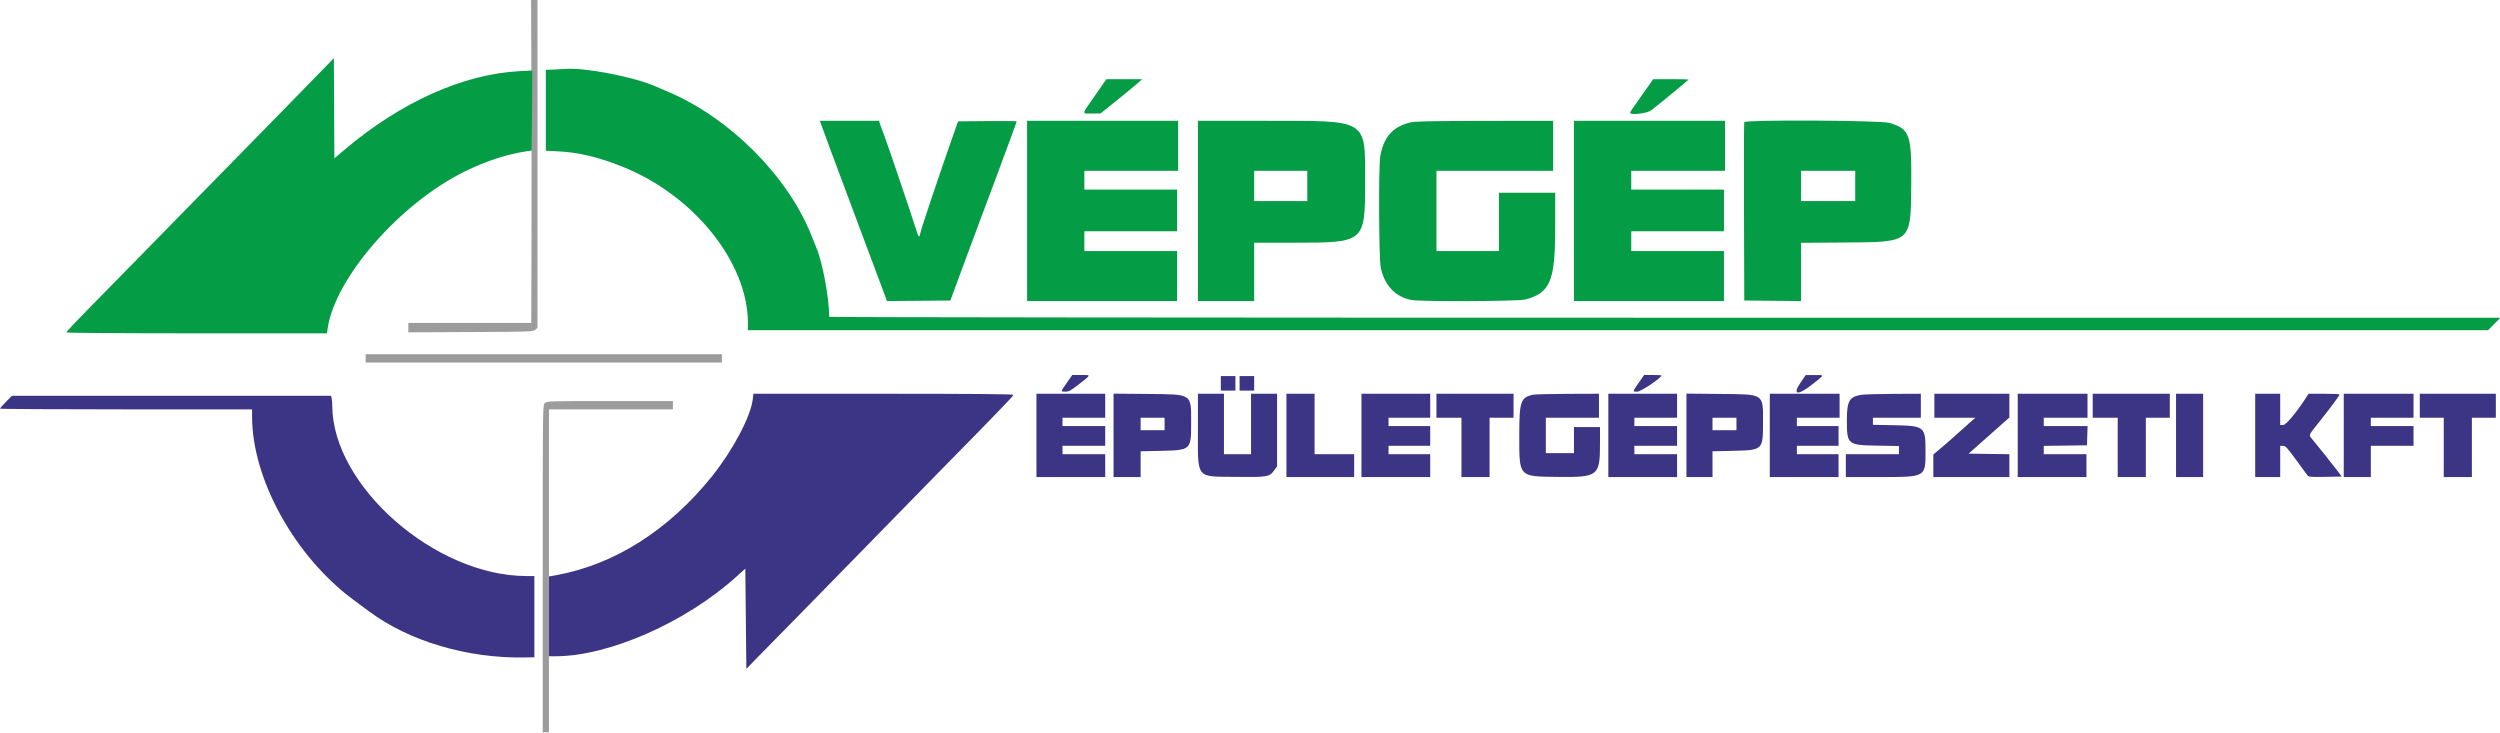
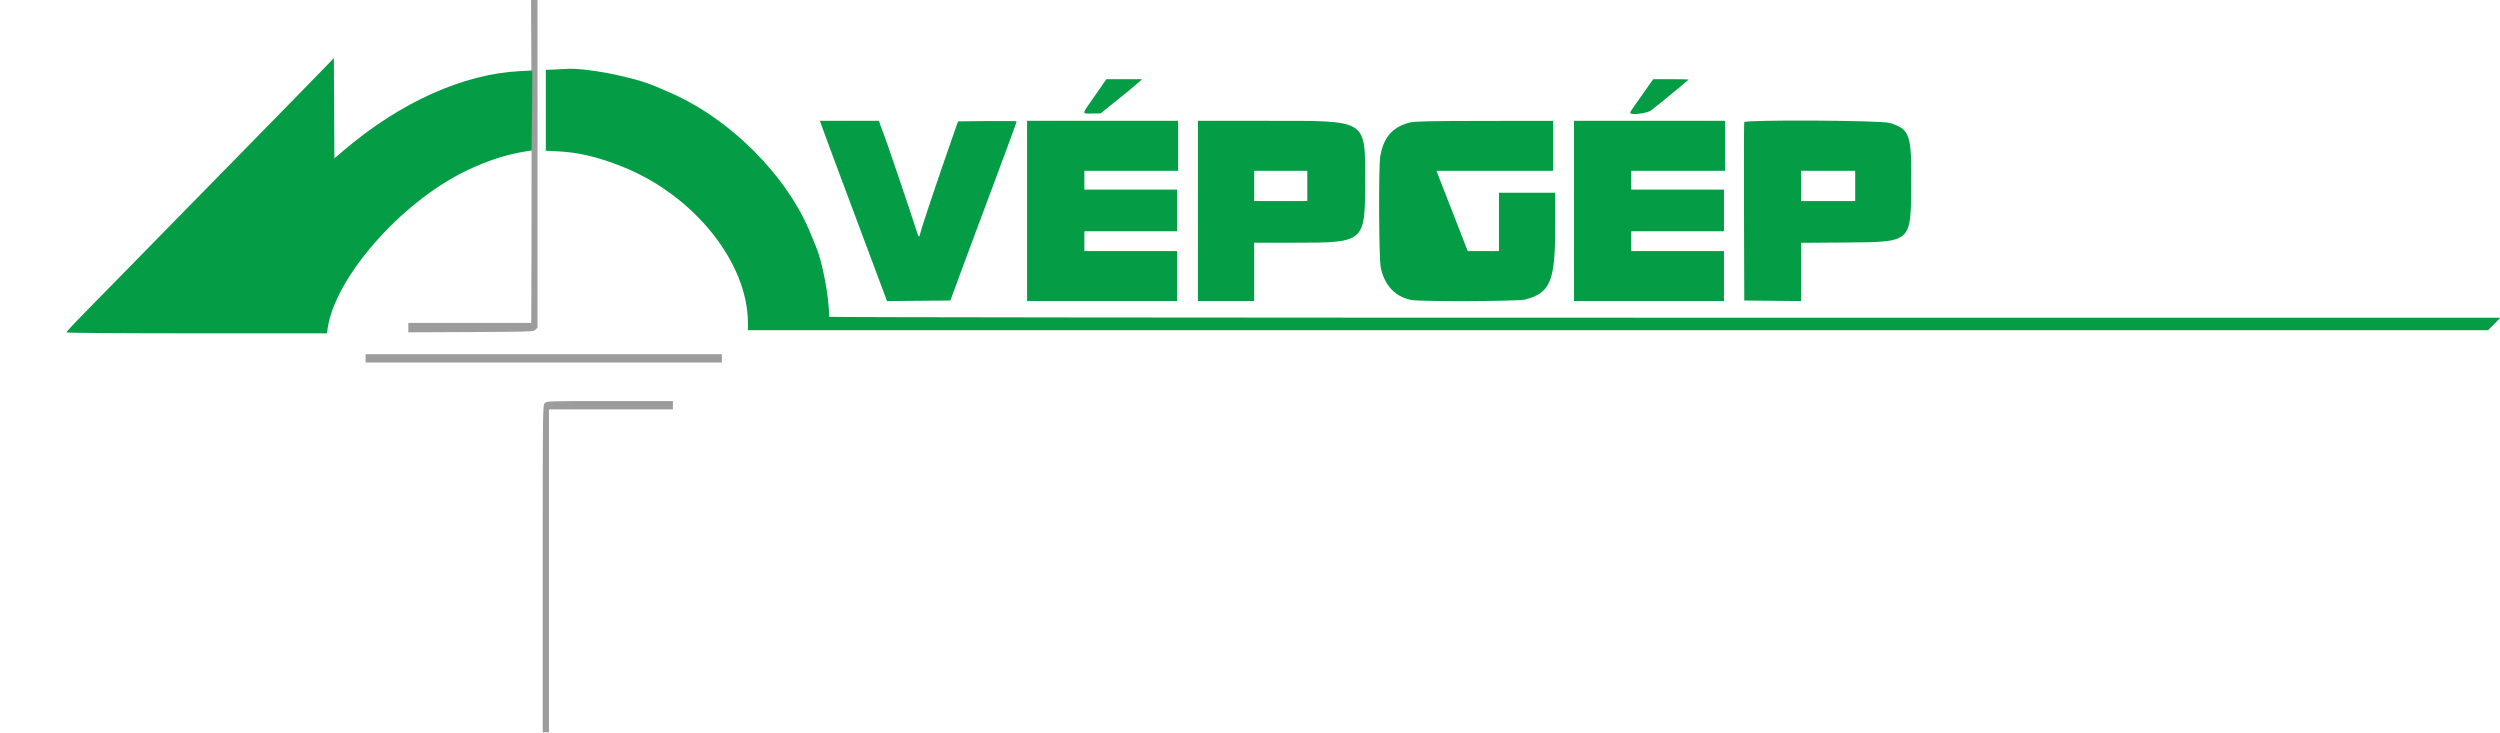
<svg xmlns="http://www.w3.org/2000/svg" id="svg" version="1.1" width="400" height="117.249" viewBox="0, 0, 400,117.249">
  <g id="svgg">
-     <path id="path0" d="M170.697 61.237 C 169.665 62.716,169.672 62.667,170.473 62.667 C 171.008 62.667,171.342 62.487,172.515 61.569 C 174.659 59.890,174.626 60.000,172.983 60.000 L 171.561 60.000 170.697 61.237 M262.197 61.237 C 261.164 62.717,261.172 62.667,261.975 62.667 C 262.539 62.667,265.833 60.452,265.833 60.073 C 265.833 60.033,265.210 60.000,264.447 60.000 L 263.061 60.000 262.197 61.237 M288.125 61.158 C 286.686 63.244,287.631 63.365,290.087 61.409 C 291.990 59.895,291.974 59.999,290.292 60.005 L 288.917 60.011 288.125 61.158 M195.333 61.333 L 195.333 62.500 196.500 62.500 L 197.667 62.500 197.667 61.333 L 197.667 60.167 196.500 60.167 L 195.333 60.167 195.333 61.333 M198.333 61.333 L 198.333 62.500 199.500 62.500 L 200.667 62.500 200.667 61.333 L 200.667 60.167 199.500 60.167 L 198.333 60.167 198.333 61.333 M120.440 63.902 C 120.117 66.652,117.222 72.105,113.885 76.250 C 106.975 84.833,98.314 90.330,89.042 92.019 L 87.833 92.239 87.833 98.620 L 87.833 105.000 88.908 105.000 C 97.414 105.000,109.759 99.560,117.849 92.245 L 119.250 90.979 119.333 98.999 L 119.417 107.018 121.414 104.967 C 122.512 103.839,125.737 100.554,128.580 97.666 C 131.424 94.778,136.449 89.640,139.748 86.249 C 143.047 82.858,147.850 77.946,150.421 75.333 C 159.049 66.567,162.167 63.338,162.167 63.169 C 162.167 63.056,155.273 63.000,141.356 63.000 L 120.546 63.000 120.440 63.902 M165.833 69.667 L 165.833 76.333 171.333 76.333 L 176.833 76.333 176.833 74.500 L 176.833 72.667 173.417 72.667 L 170.000 72.667 170.000 72.000 L 170.000 71.333 173.417 71.333 L 176.833 71.333 176.833 69.750 L 176.833 68.167 173.417 68.167 L 170.000 68.167 170.000 67.500 L 170.000 66.833 173.417 66.833 L 176.833 66.833 176.833 64.917 L 176.833 63.000 171.333 63.000 L 165.833 63.000 165.833 69.667 M178.167 69.658 L 178.167 76.333 180.333 76.333 L 182.500 76.333 182.500 74.270 L 182.500 72.206 185.708 72.135 C 190.562 72.028,190.583 72.009,190.583 67.674 C 190.583 62.916,190.865 63.102,183.542 63.033 L 178.167 62.983 178.167 69.658 M191.667 68.683 C 191.667 76.746,191.257 76.226,197.667 76.302 C 202.767 76.363,203.108 76.308,203.838 75.300 L 204.333 74.617 204.333 68.808 L 204.333 63.000 202.250 63.000 L 200.167 63.000 200.167 67.833 L 200.167 72.667 198.000 72.667 L 195.833 72.667 195.833 67.833 L 195.833 63.000 193.750 63.000 L 191.667 63.000 191.667 68.683 M205.833 69.667 L 205.833 76.333 211.250 76.333 L 216.667 76.333 216.667 74.500 L 216.667 72.667 213.500 72.667 L 210.333 72.667 210.333 67.833 L 210.333 63.000 208.083 63.000 L 205.833 63.000 205.833 69.667 M217.833 69.667 L 217.833 76.333 223.333 76.333 L 228.833 76.333 228.833 74.500 L 228.833 72.667 225.500 72.667 L 222.167 72.667 222.167 72.000 L 222.167 71.333 225.500 71.333 L 228.833 71.333 228.833 69.750 L 228.833 68.167 225.500 68.167 L 222.167 68.167 222.167 67.500 L 222.167 66.833 225.500 66.833 L 228.833 66.833 228.833 64.917 L 228.833 63.000 223.333 63.000 L 217.833 63.000 217.833 69.667 M229.833 64.917 L 229.833 66.833 231.833 66.833 L 233.833 66.833 233.833 71.583 L 233.833 76.333 236.083 76.333 L 238.333 76.333 238.333 71.583 L 238.333 66.833 240.250 66.833 L 242.167 66.833 242.167 64.917 L 242.167 63.000 236.000 63.000 L 229.833 63.000 229.833 64.917 M245.213 63.162 C 243.294 63.618,243.083 64.262,243.083 69.667 C 243.083 76.367,242.955 76.227,249.137 76.303 C 255.733 76.384,255.997 76.178,255.999 70.958 L 256.000 68.333 253.917 68.333 L 251.833 68.333 251.833 70.417 L 251.833 72.500 249.583 72.500 L 247.333 72.500 247.333 69.667 L 247.333 66.833 251.583 66.833 L 255.833 66.833 255.833 64.917 L 255.833 63.000 250.792 63.017 C 248.019 63.026,245.508 63.092,245.213 63.162 M257.333 69.667 L 257.333 76.333 262.833 76.333 L 268.333 76.333 268.333 74.500 L 268.333 72.667 264.917 72.667 L 261.500 72.667 261.500 72.000 L 261.500 71.333 264.917 71.333 L 268.333 71.333 268.333 69.750 L 268.333 68.167 264.917 68.167 L 261.500 68.167 261.500 67.500 L 261.500 66.833 264.917 66.833 L 268.333 66.833 268.333 64.917 L 268.333 63.000 262.833 63.000 L 257.333 63.000 257.333 69.667 M269.833 69.656 L 269.833 76.333 271.917 76.333 L 274.000 76.333 274.000 74.270 L 274.000 72.206 277.208 72.135 C 282.062 72.028,282.083 72.009,282.083 67.674 C 282.083 62.896,282.385 63.101,275.216 63.031 L 269.833 62.979 269.833 69.656 M283.167 69.667 L 283.167 76.333 288.667 76.333 L 294.167 76.333 294.167 74.500 L 294.167 72.667 290.833 72.667 L 287.500 72.667 287.500 72.000 L 287.500 71.333 290.833 71.333 L 294.167 71.333 294.167 69.750 L 294.167 68.167 290.833 68.167 L 287.500 68.167 287.500 67.500 L 287.500 66.833 290.917 66.833 L 294.333 66.833 294.333 64.917 L 294.333 63.000 288.750 63.000 L 283.167 63.000 283.167 69.667 M297.781 63.174 C 295.885 63.492,295.501 64.172,295.501 67.214 C 295.500 71.150,295.585 71.220,300.458 71.305 L 303.833 71.363 303.833 72.015 L 303.833 72.667 299.583 72.667 L 295.333 72.667 295.333 74.500 L 295.333 76.333 300.708 76.330 C 308.176 76.325,308.085 76.376,308.082 72.167 C 308.079 68.234,307.945 68.127,302.958 68.032 L 299.667 67.970 299.667 67.402 L 299.667 66.833 303.500 66.833 L 307.333 66.833 307.333 64.917 L 307.333 63.000 302.958 63.020 C 300.552 63.030,298.222 63.100,297.781 63.174 M309.500 64.917 L 309.500 66.833 312.789 66.833 L 316.078 66.833 315.164 67.625 C 314.661 68.060,313.759 68.866,313.160 69.416 C 312.560 69.967,311.454 70.935,310.701 71.569 L 309.333 72.722 309.333 74.528 L 309.333 76.333 315.417 76.333 L 321.500 76.333 321.500 74.504 L 321.500 72.674 318.240 72.629 L 314.979 72.583 318.240 69.693 L 321.500 66.802 321.500 64.901 L 321.500 63.000 315.500 63.000 L 309.500 63.000 309.500 64.917 M322.833 69.667 L 322.833 76.333 328.333 76.333 L 333.833 76.333 333.833 74.500 L 333.833 72.667 330.417 72.667 L 327.000 72.667 327.000 72.003 L 327.000 71.340 330.458 71.295 L 333.917 71.250 333.965 69.708 L 334.013 68.167 330.506 68.167 L 327.000 68.167 327.000 67.500 L 327.000 66.833 330.500 66.833 L 334.000 66.833 334.000 64.917 L 334.000 63.000 328.417 63.000 L 322.833 63.000 322.833 69.667 M334.833 64.917 L 334.833 66.833 336.833 66.833 L 338.833 66.833 338.833 71.583 L 338.833 76.333 341.083 76.333 L 343.333 76.333 343.333 71.583 L 343.333 66.833 345.250 66.833 L 347.167 66.833 347.167 64.917 L 347.167 63.000 341.000 63.000 L 334.833 63.000 334.833 64.917 M348.167 69.667 L 348.167 76.333 350.333 76.333 L 352.500 76.333 352.500 69.667 L 352.500 63.000 350.333 63.000 L 348.167 63.000 348.167 69.667 M360.833 69.667 L 360.833 76.333 362.833 76.333 L 364.833 76.333 364.833 73.833 L 364.833 71.333 365.292 71.338 C 365.686 71.341,365.972 71.647,367.333 73.518 C 368.204 74.715,369.029 75.841,369.167 76.020 C 369.399 76.321,369.605 76.341,372.052 76.297 L 374.687 76.250 373.731 75.000 C 372.741 73.705,370.678 71.123,369.937 70.250 C 369.363 69.575,369.305 69.715,371.058 67.528 C 372.778 65.382,374.333 63.284,374.333 63.111 C 374.333 63.050,373.217 63.000,371.853 63.000 L 369.372 63.000 369.077 63.458 C 367.493 65.922,365.771 68.000,365.316 68.000 L 364.833 68.000 364.833 65.500 L 364.833 63.000 362.833 63.000 L 360.833 63.000 360.833 69.667 M375.000 69.667 L 375.000 76.333 377.167 76.333 L 379.333 76.333 379.333 73.833 L 379.333 71.333 382.750 71.333 L 386.167 71.333 386.167 69.750 L 386.167 68.167 382.750 68.167 L 379.333 68.167 379.333 67.500 L 379.333 66.833 382.750 66.833 L 386.167 66.833 386.167 64.917 L 386.167 63.000 380.583 63.000 L 375.000 63.000 375.000 69.667 M387.167 64.917 L 387.167 66.833 389.083 66.833 L 391.000 66.833 391.000 71.583 L 391.000 76.333 393.250 76.333 L 395.500 76.333 395.500 71.583 L 395.500 66.833 397.417 66.833 L 399.333 66.833 399.333 64.917 L 399.333 63.000 393.250 63.000 L 387.167 63.000 387.167 64.917 M0.953 64.296 C 0.429 64.826,0.000 65.314,0.000 65.380 C 0.000 65.446,9.075 65.500,20.167 65.500 L 40.333 65.500 40.333 66.658 C 40.333 76.688,47.176 89.043,56.583 95.997 C 57.500 96.674,58.625 97.507,59.083 97.847 C 65.503 102.609,74.819 105.361,83.958 105.195 L 85.500 105.167 85.500 98.667 L 85.500 92.167 84.233 92.167 C 69.641 92.167,53.199 77.752,53.164 64.929 C 53.163 64.464,53.117 63.915,53.062 63.708 L 52.961 63.333 27.434 63.333 L 1.906 63.333 0.953 64.296 M186.333 67.833 L 186.333 68.833 184.417 68.833 L 182.500 68.833 182.500 67.833 L 182.500 66.833 184.417 66.833 L 186.333 66.833 186.333 67.833 M277.833 67.833 L 277.833 68.833 275.917 68.833 L 274.000 68.833 274.000 67.833 L 274.000 66.833 275.917 66.833 L 277.833 66.833 277.833 67.833 " stroke="none" fill="#3c3484" fill-rule="evenodd" />
    <path id="path1" d="M85.025 11.958 C 85.057 18.535,85.065 30.160,85.042 37.792 L 85.000 51.667 75.167 51.667 L 65.333 51.667 65.333 52.420 L 65.333 53.174 75.316 53.129 C 84.864 53.085,85.314 53.070,85.649 52.766 L 86.000 52.448 86.000 26.224 L 86.000 0.000 85.483 0.000 L 84.967 0.000 85.025 11.958 M58.500 57.333 L 58.500 58.000 87.000 58.000 L 115.500 58.000 115.500 57.333 L 115.500 56.667 87.000 56.667 L 58.500 56.667 58.500 57.333 M87.167 64.500 C 86.836 64.831,86.833 65.056,86.833 91.000 L 86.833 117.167 87.333 117.167 L 87.833 117.167 87.833 91.333 L 87.833 65.500 97.750 65.500 L 107.667 65.500 107.667 64.833 L 107.667 64.167 97.583 64.167 C 87.722 64.167,87.493 64.174,87.167 64.500 " stroke="none" fill="#9c9c9c" fill-rule="evenodd" />
-     <path id="path2" d="M47.765 15.113 C 44.656 18.305,40.117 22.942,37.679 25.417 C 35.241 27.892,31.821 31.379,30.079 33.167 C 28.337 34.954,23.396 39.999,19.098 44.378 C 10.818 52.814,10.667 52.972,10.667 53.192 C 10.667 53.270,20.037 53.333,31.490 53.333 L 52.313 53.333 52.427 52.542 C 53.597 44.431,64.065 32.468,74.417 27.410 C 77.831 25.741,81.045 24.693,84.250 24.203 L 85.083 24.076 85.127 17.679 L 85.171 11.282 83.126 11.385 C 74.153 11.840,64.101 16.350,55.150 23.939 L 53.503 25.335 53.460 17.322 L 53.417 9.309 47.765 15.113 M88.708 11.124 L 87.333 11.180 87.333 17.649 L 87.333 24.118 89.292 24.214 C 92.556 24.376,95.707 25.124,99.541 26.649 C 111.009 31.211,119.667 41.985,119.667 51.696 L 119.667 52.833 258.880 52.833 L 398.094 52.833 399.083 51.833 L 400.073 50.833 266.370 50.833 C 192.489 50.833,132.667 50.770,132.667 50.691 C 132.667 47.641,131.600 41.920,130.596 39.583 C 130.478 39.308,130.130 38.446,129.822 37.667 C 126.081 28.195,116.723 18.829,106.833 14.657 C 106.146 14.367,105.283 13.997,104.917 13.834 C 101.463 12.303,93.396 10.745,90.417 11.035 C 90.233 11.053,89.465 11.093,88.708 11.124 M175.179 15.316 C 172.979 18.474,173.030 18.168,174.708 18.160 L 176.083 18.154 178.517 16.202 C 179.856 15.128,181.356 13.896,181.851 13.462 L 182.750 12.675 179.887 12.671 L 177.024 12.667 175.179 15.316 M262.957 14.875 C 260.910 17.771,260.833 17.885,260.833 18.037 C 260.833 18.480,263.552 18.154,264.226 17.630 C 265.688 16.493,270.167 12.805,270.167 12.737 C 270.167 12.698,268.896 12.667,267.342 12.667 L 264.517 12.667 262.957 14.875 M131.405 19.958 C 131.904 21.351,134.089 27.250,135.033 29.750 C 136.040 32.417,140.895 45.399,141.563 47.210 L 141.917 48.171 146.988 48.127 L 152.059 48.083 154.023 42.750 C 155.104 39.817,156.331 36.517,156.751 35.417 C 157.491 33.479,159.911 26.982,161.762 21.965 C 162.260 20.617,162.667 19.472,162.667 19.421 C 162.667 19.370,160.557 19.348,157.978 19.372 L 153.289 19.417 152.556 21.500 C 150.330 27.832,147.512 36.210,147.325 37.047 C 147.072 38.186,147.005 38.142,146.506 36.500 C 145.951 34.673,141.531 21.670,141.266 21.083 C 141.141 20.808,140.950 20.302,140.840 19.958 L 140.641 19.333 135.911 19.333 L 131.181 19.333 131.405 19.958 M164.333 33.750 L 164.333 48.167 176.333 48.167 L 188.333 48.167 188.333 44.167 L 188.333 40.167 180.917 40.167 L 173.500 40.167 173.500 38.583 L 173.500 37.000 180.917 37.000 L 188.333 37.000 188.333 33.667 L 188.333 30.333 180.917 30.333 L 173.500 30.333 173.500 28.833 L 173.500 27.333 181.000 27.333 L 188.500 27.333 188.500 23.333 L 188.500 19.333 176.417 19.333 L 164.333 19.333 164.333 33.750 M191.667 33.750 L 191.667 48.167 196.167 48.167 L 200.667 48.167 200.667 43.500 L 200.667 38.833 207.158 38.833 C 218.359 38.833,218.417 38.784,218.417 29.167 C 218.417 18.951,219.027 19.333,202.690 19.333 L 191.667 19.333 191.667 33.750 M225.637 19.591 C 222.816 20.275,221.338 21.964,220.831 25.083 C 220.560 26.752,220.621 41.232,220.905 42.719 C 221.458 45.606,223.231 47.507,225.832 48.000 C 227.319 48.282,242.901 48.218,244.025 47.925 C 248.037 46.880,248.827 44.996,248.831 36.458 L 248.833 30.833 244.333 30.833 L 239.833 30.833 239.833 35.500 L 239.833 40.167 234.833 40.167 L 229.833 40.167 229.833 33.750 L 229.833 27.333 239.167 27.333 L 248.500 27.333 248.500 23.333 L 248.500 19.333 237.542 19.347 C 228.844 19.358,226.388 19.408,225.637 19.591 M251.833 33.750 L 251.833 48.167 263.833 48.167 L 275.833 48.167 275.833 44.167 L 275.833 40.167 268.417 40.167 L 261.000 40.167 261.000 38.583 L 261.000 37.000 268.417 37.000 L 275.833 37.000 275.833 33.667 L 275.833 30.333 268.417 30.333 L 261.000 30.333 261.000 28.833 L 261.000 27.333 268.500 27.333 L 276.000 27.333 276.000 23.333 L 276.000 19.333 263.917 19.333 L 251.833 19.333 251.833 33.750 M279.077 19.542 C 279.033 19.656,279.017 26.125,279.040 33.917 L 279.083 48.083 283.625 48.128 L 288.167 48.172 288.167 43.513 L 288.167 38.853 295.208 38.802 C 305.895 38.723,305.718 38.877,305.800 29.608 C 305.872 21.472,305.583 20.646,302.315 19.664 C 300.941 19.251,279.231 19.137,279.077 19.542 M209.167 29.750 L 209.167 32.167 204.917 32.167 L 200.667 32.167 200.667 29.750 L 200.667 27.333 204.917 27.333 L 209.167 27.333 209.167 29.750 M296.833 29.750 L 296.833 32.167 292.500 32.167 L 288.167 32.167 288.167 29.750 L 288.167 27.333 292.500 27.333 L 296.833 27.333 296.833 29.750 " stroke="none" fill="#049c44" fill-rule="evenodd" />
+     <path id="path2" d="M47.765 15.113 C 44.656 18.305,40.117 22.942,37.679 25.417 C 35.241 27.892,31.821 31.379,30.079 33.167 C 28.337 34.954,23.396 39.999,19.098 44.378 C 10.818 52.814,10.667 52.972,10.667 53.192 C 10.667 53.270,20.037 53.333,31.490 53.333 L 52.313 53.333 52.427 52.542 C 53.597 44.431,64.065 32.468,74.417 27.410 C 77.831 25.741,81.045 24.693,84.250 24.203 L 85.083 24.076 85.127 17.679 L 85.171 11.282 83.126 11.385 C 74.153 11.840,64.101 16.350,55.150 23.939 L 53.503 25.335 53.460 17.322 L 53.417 9.309 47.765 15.113 M88.708 11.124 L 87.333 11.180 87.333 17.649 L 87.333 24.118 89.292 24.214 C 92.556 24.376,95.707 25.124,99.541 26.649 C 111.009 31.211,119.667 41.985,119.667 51.696 L 119.667 52.833 258.880 52.833 L 398.094 52.833 399.083 51.833 L 400.073 50.833 266.370 50.833 C 192.489 50.833,132.667 50.770,132.667 50.691 C 132.667 47.641,131.600 41.920,130.596 39.583 C 130.478 39.308,130.130 38.446,129.822 37.667 C 126.081 28.195,116.723 18.829,106.833 14.657 C 106.146 14.367,105.283 13.997,104.917 13.834 C 101.463 12.303,93.396 10.745,90.417 11.035 C 90.233 11.053,89.465 11.093,88.708 11.124 M175.179 15.316 C 172.979 18.474,173.030 18.168,174.708 18.160 L 176.083 18.154 178.517 16.202 C 179.856 15.128,181.356 13.896,181.851 13.462 L 182.750 12.675 179.887 12.671 L 177.024 12.667 175.179 15.316 M262.957 14.875 C 260.910 17.771,260.833 17.885,260.833 18.037 C 260.833 18.480,263.552 18.154,264.226 17.630 C 265.688 16.493,270.167 12.805,270.167 12.737 C 270.167 12.698,268.896 12.667,267.342 12.667 L 264.517 12.667 262.957 14.875 M131.405 19.958 C 131.904 21.351,134.089 27.250,135.033 29.750 C 136.040 32.417,140.895 45.399,141.563 47.210 L 141.917 48.171 146.988 48.127 L 152.059 48.083 154.023 42.750 C 155.104 39.817,156.331 36.517,156.751 35.417 C 157.491 33.479,159.911 26.982,161.762 21.965 C 162.260 20.617,162.667 19.472,162.667 19.421 C 162.667 19.370,160.557 19.348,157.978 19.372 L 153.289 19.417 152.556 21.500 C 150.330 27.832,147.512 36.210,147.325 37.047 C 147.072 38.186,147.005 38.142,146.506 36.500 C 145.951 34.673,141.531 21.670,141.266 21.083 C 141.141 20.808,140.950 20.302,140.840 19.958 L 140.641 19.333 135.911 19.333 L 131.181 19.333 131.405 19.958 M164.333 33.750 L 164.333 48.167 176.333 48.167 L 188.333 48.167 188.333 44.167 L 188.333 40.167 180.917 40.167 L 173.500 40.167 173.500 38.583 L 173.500 37.000 180.917 37.000 L 188.333 37.000 188.333 33.667 L 188.333 30.333 180.917 30.333 L 173.500 30.333 173.500 28.833 L 173.500 27.333 181.000 27.333 L 188.500 27.333 188.500 23.333 L 188.500 19.333 176.417 19.333 L 164.333 19.333 164.333 33.750 M191.667 33.750 L 191.667 48.167 196.167 48.167 L 200.667 48.167 200.667 43.500 L 200.667 38.833 207.158 38.833 C 218.359 38.833,218.417 38.784,218.417 29.167 C 218.417 18.951,219.027 19.333,202.690 19.333 L 191.667 19.333 191.667 33.750 M225.637 19.591 C 222.816 20.275,221.338 21.964,220.831 25.083 C 220.560 26.752,220.621 41.232,220.905 42.719 C 221.458 45.606,223.231 47.507,225.832 48.000 C 227.319 48.282,242.901 48.218,244.025 47.925 C 248.037 46.880,248.827 44.996,248.831 36.458 L 248.833 30.833 244.333 30.833 L 239.833 30.833 239.833 35.500 L 239.833 40.167 234.833 40.167 L 229.833 27.333 239.167 27.333 L 248.500 27.333 248.500 23.333 L 248.500 19.333 237.542 19.347 C 228.844 19.358,226.388 19.408,225.637 19.591 M251.833 33.750 L 251.833 48.167 263.833 48.167 L 275.833 48.167 275.833 44.167 L 275.833 40.167 268.417 40.167 L 261.000 40.167 261.000 38.583 L 261.000 37.000 268.417 37.000 L 275.833 37.000 275.833 33.667 L 275.833 30.333 268.417 30.333 L 261.000 30.333 261.000 28.833 L 261.000 27.333 268.500 27.333 L 276.000 27.333 276.000 23.333 L 276.000 19.333 263.917 19.333 L 251.833 19.333 251.833 33.750 M279.077 19.542 C 279.033 19.656,279.017 26.125,279.040 33.917 L 279.083 48.083 283.625 48.128 L 288.167 48.172 288.167 43.513 L 288.167 38.853 295.208 38.802 C 305.895 38.723,305.718 38.877,305.800 29.608 C 305.872 21.472,305.583 20.646,302.315 19.664 C 300.941 19.251,279.231 19.137,279.077 19.542 M209.167 29.750 L 209.167 32.167 204.917 32.167 L 200.667 32.167 200.667 29.750 L 200.667 27.333 204.917 27.333 L 209.167 27.333 209.167 29.750 M296.833 29.750 L 296.833 32.167 292.500 32.167 L 288.167 32.167 288.167 29.750 L 288.167 27.333 292.500 27.333 L 296.833 27.333 296.833 29.750 " stroke="none" fill="#049c44" fill-rule="evenodd" />
  </g>
</svg>